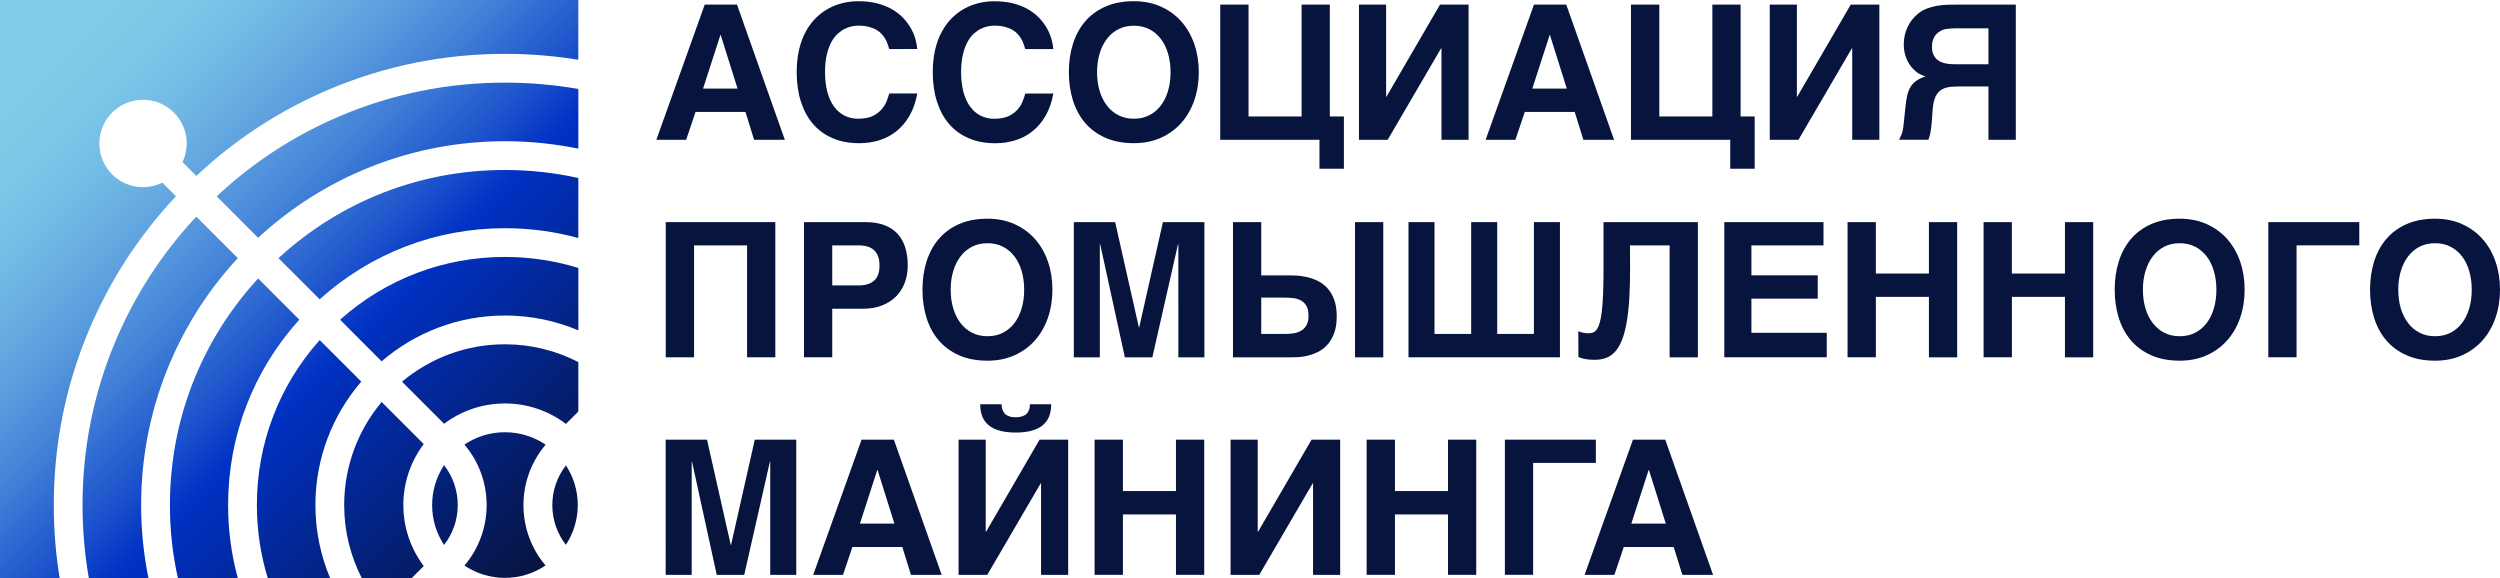
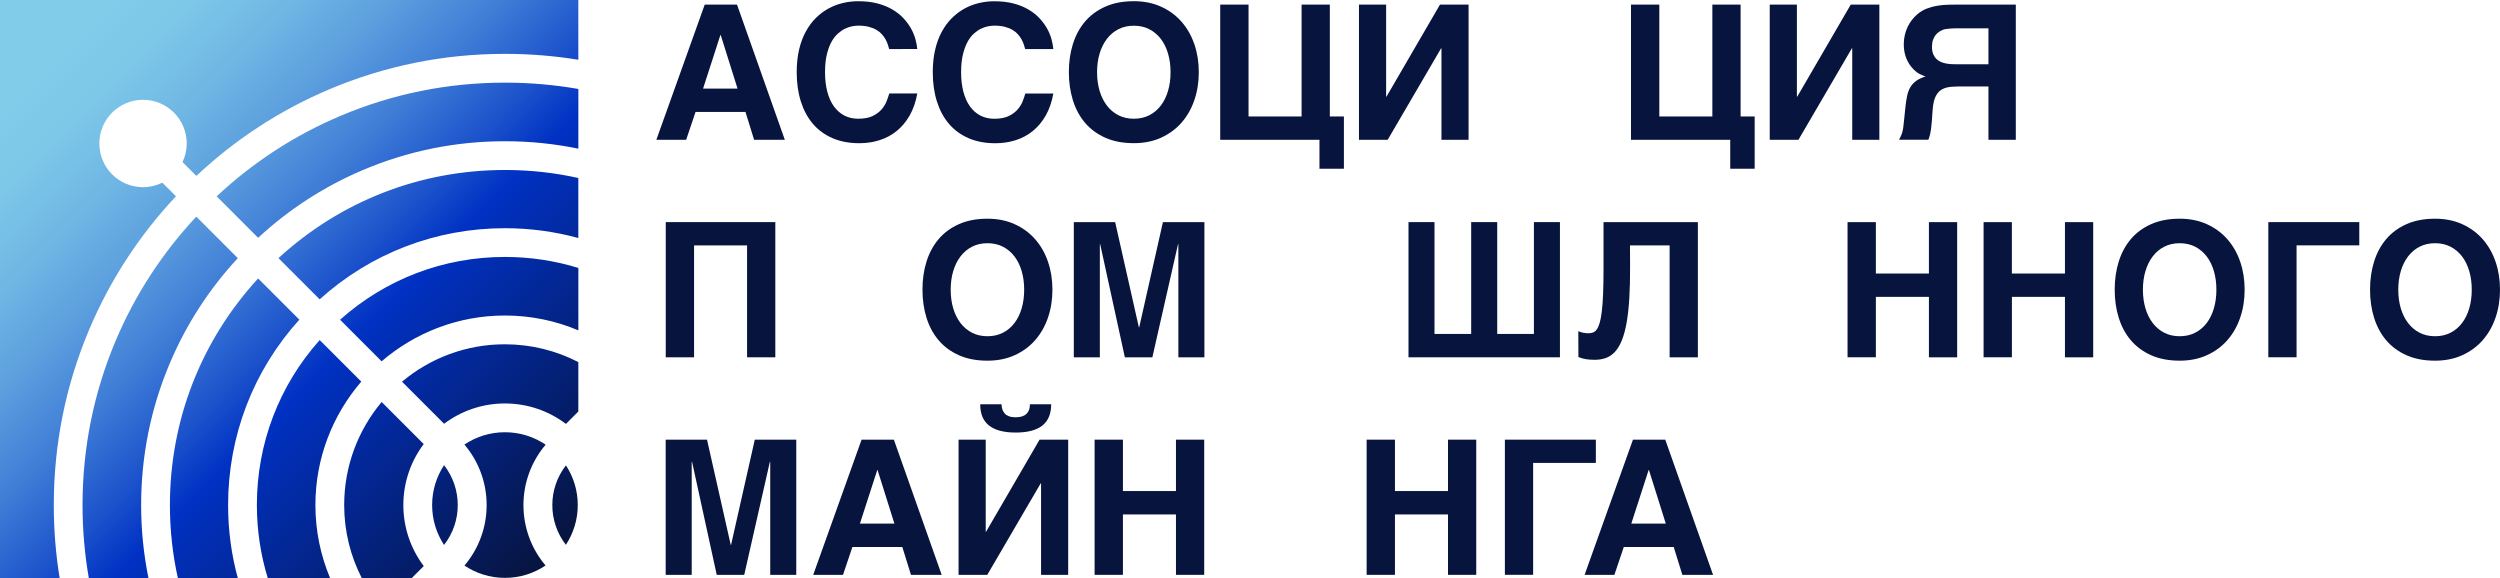
<svg xmlns="http://www.w3.org/2000/svg" id="Слой_1" x="0px" y="0px" viewBox="0 0 710.67 164.41" style="enable-background:new 0 0 710.67 164.41;" xml:space="preserve">
  <style type="text/css"> .st0{fill:#07143E;} .st1{fill:url(#SVGID_1_);} </style>
  <g>
    <g>
      <g>
        <path class="st0" d="M200.33,1.31h9.18l13.59,38.43h-8.73l-2.46-7.92h-14.19l-2.67,7.92h-8.47L200.33,1.31z M199.86,25.18h9.8 l-4.78-15.21h-0.1L199.86,25.18z" />
        <path class="st0" d="M252.77,13.93c-0.1-0.37-0.24-0.79-0.39-1.27c-0.16-0.48-0.37-0.96-0.64-1.45 c-0.27-0.49-0.61-0.97-1.02-1.44c-0.41-0.47-0.92-0.89-1.53-1.25c-0.61-0.37-1.34-0.66-2.2-0.89c-0.85-0.23-1.86-0.34-3.01-0.34 c-0.49,0-1.06,0.06-1.73,0.18c-0.66,0.12-1.34,0.35-2.04,0.69c-0.7,0.34-1.39,0.82-2.07,1.43c-0.68,0.61-1.29,1.41-1.82,2.39 c-0.53,0.98-0.96,2.17-1.29,3.57c-0.33,1.39-0.5,3.05-0.5,4.97c0,2.07,0.22,3.93,0.65,5.57c0.43,1.64,1.06,3.02,1.88,4.16 c0.82,1.13,1.81,2,2.97,2.6c1.16,0.6,2.47,0.9,3.93,0.9c1.69,0,3.07-0.26,4.13-0.78c1.06-0.52,1.91-1.16,2.55-1.91 c0.64-0.75,1.11-1.53,1.42-2.35c0.31-0.82,0.56-1.53,0.73-2.14h7.97c-0.44,2.4-1.16,4.49-2.17,6.26 c-1.01,1.77-2.24,3.24-3.69,4.41c-1.45,1.17-3.07,2.04-4.88,2.61c-1.8,0.58-3.73,0.86-5.76,0.86c-2.86,0-5.39-0.48-7.59-1.43 c-2.21-0.95-4.06-2.3-5.57-4.06c-1.51-1.76-2.65-3.88-3.44-6.37s-1.18-5.26-1.18-8.32c0-2.37,0.23-4.51,0.68-6.43 c0.45-1.92,1.08-3.62,1.9-5.11c0.81-1.49,1.76-2.78,2.86-3.87c1.1-1.09,2.3-1.99,3.59-2.69c1.3-0.71,2.66-1.23,4.09-1.57 c1.43-0.34,2.88-0.51,4.34-0.51c2.09,0,3.95,0.22,5.57,0.65c1.62,0.44,3.04,1.02,4.26,1.75c1.22,0.73,2.26,1.57,3.12,2.51 s1.57,1.91,2.12,2.91c0.55,1,0.96,2,1.23,3.01c0.27,1,0.44,1.92,0.51,2.76H252.77z" />
        <path class="st0" d="M291.43,13.93c-0.1-0.37-0.24-0.79-0.39-1.27c-0.16-0.48-0.37-0.96-0.64-1.45 c-0.27-0.49-0.61-0.97-1.02-1.44c-0.41-0.47-0.92-0.89-1.53-1.25c-0.61-0.37-1.34-0.66-2.2-0.89s-1.86-0.34-3.01-0.34 c-0.49,0-1.06,0.06-1.73,0.18c-0.66,0.12-1.34,0.35-2.04,0.69c-0.7,0.34-1.39,0.82-2.07,1.43S275.53,11,275,11.99 c-0.53,0.98-0.96,2.17-1.29,3.57c-0.33,1.39-0.5,3.05-0.5,4.97c0,2.07,0.22,3.93,0.65,5.57c0.44,1.64,1.06,3.02,1.88,4.16 s1.81,2,2.97,2.6c1.16,0.6,2.47,0.9,3.93,0.9c1.69,0,3.07-0.26,4.13-0.78c1.06-0.52,1.91-1.16,2.55-1.91 c0.64-0.75,1.11-1.53,1.42-2.35c0.31-0.82,0.56-1.53,0.73-2.14h7.97c-0.44,2.4-1.16,4.49-2.17,6.26 c-1.01,1.77-2.24,3.24-3.69,4.41s-3.07,2.04-4.88,2.61s-3.73,0.86-5.76,0.86c-2.86,0-5.39-0.48-7.59-1.43 c-2.2-0.95-4.06-2.3-5.57-4.06c-1.51-1.76-2.65-3.88-3.44-6.37s-1.18-5.26-1.18-8.32c0-2.37,0.23-4.51,0.68-6.43 c0.45-1.92,1.08-3.62,1.9-5.11c0.81-1.49,1.76-2.78,2.86-3.87c1.1-1.09,2.3-1.99,3.59-2.69c1.3-0.71,2.66-1.23,4.09-1.57 c1.43-0.34,2.88-0.51,4.34-0.51c2.09,0,3.95,0.22,5.57,0.65s3.04,1.02,4.26,1.75c1.22,0.73,2.26,1.57,3.12,2.51 s1.57,1.91,2.12,2.91c0.55,1,0.96,2,1.23,3.01c0.27,1,0.44,1.92,0.51,2.76H291.43z" />
        <path class="st0" d="M303.84,20.52c0-2.88,0.38-5.54,1.15-8s1.92-4.59,3.45-6.39s3.46-3.22,5.78-4.25s5.02-1.54,8.1-1.54 c2.84,0,5.4,0.51,7.69,1.54s4.22,2.44,5.82,4.25c1.59,1.8,2.82,3.93,3.67,6.39c0.85,2.46,1.28,5.12,1.28,8 c0,2.86-0.43,5.52-1.28,7.99c-0.85,2.47-2.08,4.6-3.67,6.4c-1.59,1.8-3.53,3.22-5.82,4.25c-2.28,1.03-4.84,1.54-7.69,1.54 c-3.08,0-5.79-0.51-8.1-1.54c-2.32-1.03-4.24-2.44-5.78-4.25c-1.53-1.8-2.68-3.94-3.45-6.4 C304.23,26.04,303.84,23.38,303.84,20.52z M322.32,33.75c1.64,0,3.1-0.33,4.39-0.99c1.29-0.66,2.38-1.58,3.28-2.76 s1.58-2.57,2.05-4.18c0.47-1.61,0.71-3.38,0.71-5.29s-0.24-3.68-0.71-5.29c-0.47-1.61-1.15-3.01-2.05-4.18s-1.99-2.09-3.28-2.76 c-1.29-0.66-2.75-0.99-4.39-0.99s-3.1,0.33-4.39,0.99c-1.29,0.66-2.38,1.58-3.28,2.76c-0.9,1.18-1.59,2.57-2.07,4.18 c-0.48,1.61-0.72,3.38-0.72,5.29s0.24,3.68,0.72,5.29c0.48,1.61,1.17,3.01,2.07,4.18c0.9,1.18,1.99,2.1,3.28,2.76 C319.22,33.42,320.69,33.75,322.32,33.75z" />
        <path class="st0" d="M346.87,1.31h8.05V33.1H370V1.31h8.03V33.1h4v14.87h-6.95v-8.23h-28.21V1.31z" />
        <path class="st0" d="M386.32,1.31h7.71v26.17h0.1l15.21-26.17h8.13v38.43h-7.71V13.73h-0.1l-15.19,26.01h-8.16V1.31z" />
-         <path class="st0" d="M436.06,1.31h9.18l13.59,38.43h-8.73l-2.46-7.92h-14.19l-2.67,7.92h-8.47L436.06,1.31z M435.59,25.18h9.8 l-4.78-15.21h-0.1L435.59,25.18z" />
        <path class="st0" d="M463.64,1.31h8.05V33.1h15.08V1.31h8.03V33.1h4v14.87h-6.95v-8.23h-28.21V1.31z" />
        <path class="st0" d="M503.09,1.31h7.71v26.17h0.1l15.21-26.17h8.13v38.43h-7.71V13.73h-0.1l-15.19,26.01h-8.16V1.31z" />
        <path class="st0" d="M573.01,39.74h-7.76V24.57h-7.16c-1.22,0-2.33,0.03-3.33,0.1c-1,0.07-1.88,0.3-2.63,0.69 c-0.75,0.39-1.35,1.02-1.82,1.9c-0.46,0.87-0.76,2.1-0.9,3.69l-0.26,3.63c-0.07,0.84-0.14,1.54-0.22,2.1 c-0.08,0.57-0.16,1.04-0.25,1.41c-0.09,0.38-0.17,0.69-0.26,0.94c-0.09,0.25-0.17,0.48-0.24,0.69h-8.34 c0.26-0.49,0.47-0.91,0.61-1.25c0.15-0.35,0.27-0.71,0.37-1.1c0.1-0.38,0.17-0.83,0.24-1.33c0.06-0.51,0.14-1.17,0.22-1.99 l0.37-3.63c0.12-1.12,0.27-2.13,0.46-3.05c0.18-0.91,0.47-1.73,0.86-2.44c0.39-0.71,0.94-1.33,1.63-1.86s1.62-0.97,2.77-1.33 c-0.51-0.17-1.05-0.4-1.63-0.68s-1.2-0.75-1.84-1.41c-0.84-0.84-1.5-1.86-1.99-3.07c-0.49-1.21-0.73-2.54-0.73-3.99 c0-0.91,0.1-1.77,0.29-2.6c0.19-0.83,0.46-1.61,0.81-2.34s0.76-1.4,1.24-2.01c0.48-0.61,1-1.15,1.56-1.62 c0.8-0.68,1.68-1.2,2.63-1.57s1.93-0.64,2.95-0.81s2.07-0.28,3.14-0.3c1.07-0.03,2.13-0.04,3.18-0.04h16.05V39.74z M565.25,8.05 h-9.04c-0.1,0-0.31,0-0.63,0.01c-0.31,0.01-0.67,0.03-1.06,0.05s-0.79,0.07-1.19,0.12c-0.4,0.05-0.74,0.13-1.02,0.24 c-0.35,0.14-0.71,0.33-1.07,0.56c-0.37,0.24-0.7,0.55-1.01,0.93c-0.3,0.38-0.55,0.85-0.74,1.39c-0.19,0.54-0.29,1.19-0.29,1.93 c0,0.84,0.12,1.54,0.35,2.1c0.24,0.57,0.55,1.04,0.94,1.41c0.39,0.38,0.84,0.66,1.33,0.86c0.5,0.2,1,0.35,1.52,0.43 c0.51,0.09,1.02,0.14,1.52,0.16c0.5,0.02,0.95,0.03,1.35,0.03h9.04V8.05z" />
        <path class="st0" d="M189.24,63.14h31.16v38.43h-8.03V69.76H197.3v31.81h-8.05V63.14z" />
-         <path class="st0" d="M228.56,63.14h17.46c2.04,0,3.81,0.28,5.32,0.84c1.51,0.56,2.76,1.37,3.75,2.43 c0.99,1.06,1.73,2.35,2.22,3.87c0.49,1.52,0.73,3.24,0.73,5.18c0,1.79-0.29,3.45-0.86,4.95c-0.58,1.51-1.41,2.81-2.5,3.89 c-1.09,1.09-2.42,1.94-3.99,2.55c-1.57,0.61-3.35,0.91-5.33,0.91h-8.78v13.8h-8.03V63.14z M236.58,81.13h7.61 c1.81,0,3.24-0.44,4.27-1.33c1.04-0.89,1.56-2.34,1.56-4.34c0-1.01-0.14-1.87-0.41-2.59c-0.27-0.71-0.65-1.3-1.15-1.76 c-0.5-0.46-1.11-0.8-1.83-1.02c-0.72-0.22-1.54-0.33-2.44-0.33h-7.61V81.13z" />
        <path class="st0" d="M262.23,82.35c0-2.88,0.38-5.54,1.15-8c0.77-2.46,1.92-4.59,3.45-6.39c1.53-1.8,3.46-3.22,5.78-4.25 c2.32-1.03,5.02-1.54,8.1-1.54c2.84,0,5.4,0.51,7.69,1.54c2.28,1.03,4.22,2.44,5.82,4.25s2.82,3.93,3.67,6.39 c0.85,2.46,1.28,5.12,1.28,8c0,2.86-0.43,5.52-1.28,7.99c-0.85,2.47-2.08,4.6-3.67,6.4s-3.53,3.22-5.82,4.25 c-2.28,1.03-4.84,1.54-7.69,1.54c-3.08,0-5.79-0.51-8.1-1.54c-2.32-1.03-4.24-2.44-5.78-4.25c-1.53-1.8-2.68-3.94-3.45-6.4 C262.61,87.88,262.23,85.21,262.23,82.35z M280.71,95.58c1.64,0,3.1-0.33,4.39-0.99c1.29-0.66,2.38-1.58,3.28-2.76 c0.9-1.18,1.58-2.57,2.05-4.18s0.71-3.38,0.71-5.29c0-1.92-0.24-3.68-0.71-5.29s-1.15-3.01-2.05-4.18 c-0.9-1.18-1.99-2.1-3.28-2.76c-1.29-0.66-2.75-0.99-4.39-0.99c-1.64,0-3.1,0.33-4.39,0.99c-1.29,0.66-2.38,1.58-3.28,2.76 c-0.9,1.18-1.59,2.57-2.07,4.18c-0.48,1.61-0.72,3.38-0.72,5.29c0,1.92,0.24,3.68,0.72,5.29c0.48,1.61,1.17,3.01,2.07,4.18 c0.9,1.18,1.99,2.09,3.28,2.76C277.61,95.25,279.07,95.58,280.71,95.58z" />
        <path class="st0" d="M305.26,63.14h11.74l6.74,29.9h0.1l6.74-29.9h11.79v38.43h-7.4V69.44h-0.1l-7.29,32.13h-7.82l-7.01-32.13 h-0.1v32.13h-7.4V63.14z" />
-         <path class="st0" d="M350.5,63.14h8.03v15.14h7.66c0.58,0,1.31,0.02,2.21,0.05c0.9,0.04,1.86,0.16,2.89,0.38 c1.03,0.22,2.06,0.56,3.08,1.03c1.03,0.47,1.96,1.14,2.8,2s1.52,1.96,2.04,3.29c0.52,1.33,0.78,2.98,0.78,4.93 c0,1.93-0.26,3.56-0.78,4.89c-0.52,1.32-1.19,2.42-2,3.28c-0.81,0.86-1.71,1.52-2.69,1.99c-0.98,0.46-1.94,0.8-2.88,1.02 s-1.79,0.34-2.56,0.38c-0.78,0.04-1.35,0.05-1.71,0.05H350.5V63.14z M358.53,94.93h6.8c0.73,0,1.49-0.05,2.26-0.16 c0.78-0.1,1.49-0.33,2.14-0.68c0.65-0.35,1.19-0.87,1.61-1.55c0.42-0.69,0.63-1.61,0.63-2.76c0-1.2-0.2-2.15-0.61-2.84 c-0.41-0.69-0.95-1.21-1.61-1.56c-0.66-0.35-1.41-0.57-2.24-0.65c-0.83-0.09-1.66-0.13-2.5-0.13h-6.48V94.93z M385.19,63.14h8.03 v38.43h-8.03V63.14z" />
        <path class="st0" d="M400.38,63.14h7.4v31.79h10.43V63.14h7.4v31.79h10.43V63.14h7.4v38.43h-43.05V63.14z" />
        <path class="st0" d="M474.62,69.76h-11.27l0.03,5.8c0.02,3.5-0.06,6.59-0.22,9.27s-0.43,5-0.78,6.98 c-0.36,1.98-0.81,3.64-1.36,4.98c-0.55,1.34-1.2,2.42-1.95,3.23c-0.75,0.81-1.6,1.39-2.56,1.74c-0.96,0.35-2.01,0.52-3.16,0.52 c-0.94,0-1.77-0.06-2.5-0.17c-0.72-0.11-1.44-0.32-2.16-0.62l-0.03-7.35c0.24,0.12,0.5,0.22,0.77,0.3s0.54,0.14,0.8,0.18 c0.26,0.04,0.5,0.07,0.72,0.09c0.22,0.02,0.39,0.03,0.51,0.03c0.47,0,0.91-0.06,1.32-0.2c0.41-0.13,0.78-0.41,1.1-0.85 c0.32-0.43,0.61-1.06,0.85-1.88c0.24-0.82,0.45-1.91,0.61-3.27c0.17-1.36,0.29-3.04,0.37-5.05c0.08-2,0.12-4.4,0.12-7.19V63.14 h26.82v38.43h-8.03V69.76z" />
-         <path class="st0" d="M490.15,63.14h28.21v6.61h-20.49v8.52h18.85v6.64h-18.85v9.7h21.41v6.95h-29.12V63.14z" />
        <path class="st0" d="M525.2,63.14h8.05v14.61h15.08V63.14h8.03v38.43h-8.03V84.39h-15.08v17.17h-8.05V63.14z" />
        <path class="st0" d="M563.86,63.14h8.05v14.61H587V63.14h8.03v38.43H587V84.39h-15.08v17.17h-8.05V63.14z" />
        <path class="st0" d="M601.14,82.35c0-2.88,0.38-5.54,1.15-8c0.77-2.46,1.92-4.59,3.45-6.39s3.46-3.22,5.78-4.25 c2.32-1.03,5.02-1.54,8.1-1.54c2.84,0,5.4,0.51,7.69,1.54c2.28,1.03,4.22,2.44,5.82,4.25c1.59,1.8,2.82,3.93,3.67,6.39 c0.85,2.46,1.28,5.12,1.28,8c0,2.86-0.43,5.52-1.28,7.99c-0.85,2.47-2.08,4.6-3.67,6.4c-1.59,1.8-3.53,3.22-5.82,4.25 c-2.28,1.03-4.84,1.54-7.69,1.54c-3.08,0-5.79-0.51-8.1-1.54c-2.32-1.03-4.24-2.44-5.78-4.25s-2.68-3.94-3.45-6.4 C601.52,87.88,601.14,85.21,601.14,82.35z M619.62,95.58c1.64,0,3.1-0.33,4.39-0.99c1.29-0.66,2.38-1.58,3.28-2.76 s1.58-2.57,2.05-4.18s0.71-3.38,0.71-5.29c0-1.92-0.24-3.68-0.71-5.29s-1.15-3.01-2.05-4.18s-1.99-2.1-3.28-2.76 c-1.29-0.66-2.75-0.99-4.39-0.99c-1.64,0-3.1,0.33-4.39,0.99c-1.29,0.66-2.38,1.58-3.28,2.76c-0.9,1.18-1.59,2.57-2.07,4.18 s-0.72,3.38-0.72,5.29c0,1.92,0.24,3.68,0.72,5.29s1.17,3.01,2.07,4.18c0.9,1.18,1.99,2.09,3.28,2.76 C616.52,95.25,617.98,95.58,619.62,95.58z" />
        <path class="st0" d="M644.82,63.14h25.85v6.61h-17.83v31.81h-8.03V63.14z" />
        <path class="st0" d="M673.73,82.35c0-2.88,0.38-5.54,1.15-8c0.77-2.46,1.92-4.59,3.45-6.39s3.46-3.22,5.78-4.25 c2.32-1.03,5.02-1.54,8.1-1.54c2.84,0,5.4,0.51,7.69,1.54c2.28,1.03,4.22,2.44,5.82,4.25c1.59,1.8,2.82,3.93,3.67,6.39 c0.85,2.46,1.28,5.12,1.28,8c0,2.86-0.43,5.52-1.28,7.99c-0.85,2.47-2.08,4.6-3.67,6.4c-1.59,1.8-3.53,3.22-5.82,4.25 c-2.28,1.03-4.84,1.54-7.69,1.54c-3.08,0-5.79-0.51-8.1-1.54c-2.32-1.03-4.24-2.44-5.78-4.25s-2.68-3.94-3.45-6.4 C674.11,87.88,673.73,85.21,673.73,82.35z M692.21,95.58c1.64,0,3.1-0.33,4.39-0.99c1.29-0.66,2.38-1.58,3.28-2.76 s1.58-2.57,2.05-4.18s0.71-3.38,0.71-5.29c0-1.92-0.24-3.68-0.71-5.29s-1.15-3.01-2.05-4.18s-1.99-2.1-3.28-2.76 c-1.29-0.66-2.75-0.99-4.39-0.99c-1.64,0-3.1,0.33-4.39,0.99c-1.29,0.66-2.38,1.58-3.28,2.76c-0.9,1.18-1.59,2.57-2.07,4.18 s-0.72,3.38-0.72,5.29c0,1.92,0.24,3.68,0.72,5.29s1.17,3.01,2.07,4.18c0.9,1.18,1.99,2.09,3.28,2.76 C689.11,95.25,690.57,95.58,692.21,95.58z" />
        <path class="st0" d="M189.24,124.98h11.74l6.74,29.9h0.1l6.74-29.9h11.79v38.43h-7.4v-32.13h-0.1l-7.29,32.13h-7.82l-7.01-32.13 h-0.1v32.13h-7.4V124.98z" />
        <path class="st0" d="M244.92,124.98h9.18l13.59,38.43h-8.73l-2.46-7.92h-14.19l-2.67,7.92h-8.47L244.92,124.98z M244.45,148.84 h9.8l-4.78-15.21h-0.1L244.45,148.84z" />
        <path class="st0" d="M272.5,124.98h7.71v26.17h0.1l15.21-26.17h8.13v38.43h-7.71v-26.01h-0.1l-15.19,26.01h-8.16V124.98z M288.73,122.96c-3.35,0-5.86-0.66-7.55-1.97c-1.69-1.32-2.54-3.34-2.54-6.08h6.06c0.02,0.54,0.1,1.04,0.25,1.49 s0.38,0.85,0.69,1.18c0.31,0.33,0.72,0.59,1.23,0.77c0.51,0.18,1.12,0.27,1.86,0.27s1.35-0.09,1.87-0.27s0.93-0.43,1.25-0.76 c0.32-0.32,0.56-0.71,0.71-1.16s0.21-0.96,0.2-1.52h6.06c0,2.74-0.85,4.76-2.54,6.08C294.6,122.31,292.08,122.96,288.73,122.96z" />
        <path class="st0" d="M311.16,124.98h8.05v14.61h15.08v-14.61h8.03v38.43h-8.03v-17.17h-15.08v17.17h-8.05V124.98z" />
-         <path class="st0" d="M349.82,124.98h7.71v26.17h0.1l15.21-26.17h8.13v38.43h-7.71v-26.01h-0.1l-15.19,26.01h-8.16V124.98z" />
        <path class="st0" d="M388.49,124.98h8.05v14.61h15.08v-14.61h8.03v38.43h-8.03v-17.17h-15.08v17.17h-8.05V124.98z" />
        <path class="st0" d="M427.8,124.98h25.85v6.61h-17.83v31.81h-8.03V124.98z" />
        <path class="st0" d="M464.2,124.98h9.18l13.59,38.43h-8.73l-2.46-7.92h-14.19l-2.67,7.92h-8.47L464.2,124.98z M463.73,148.84h9.8 l-4.78-15.21h-0.1L463.73,148.84z" />
      </g>
    </g>
    <linearGradient id="SVGID_1_" gradientUnits="userSpaceOnUse" x1="-2.264434e-03" y1="2.264434e-03" x2="157.91" y2="157.915">
      <stop offset="0.103" style="stop-color:#81CCE9" />
      <stop offset="0.173" style="stop-color:#7DC7E8" />
      <stop offset="0.26" style="stop-color:#70B8E4" />
      <stop offset="0.354" style="stop-color:#5C9FDE" />
      <stop offset="0.454" style="stop-color:#3F7DD6" />
      <stop offset="0.557" style="stop-color:#1B51CB" />
      <stop offset="0.623" style="stop-color:#0031C3" />
      <stop offset="1" style="stop-color:#07143E" />
    </linearGradient>
    <path class="st1" d="M48.25,103.31c-5.39,12.75-8.13,26.3-8.13,40.26c0,7.07,0.71,14.03,2.1,20.84H25.26 c-1.19-6.83-1.8-13.79-1.8-20.84c0-16.22,3.18-31.94,9.43-46.74c5.52-13.06,13.23-24.89,22.91-35.25L67.6,73.38 C59.43,82.19,52.93,92.24,48.25,103.31z M85.09,90.87L73.38,79.16c-16.21,17.62-25.08,40.32-25.08,64.41 c0,7.1,0.77,14.08,2.28,20.84h17.04c-1.84-6.71-2.78-13.7-2.78-20.84C64.84,123.91,72,105.35,85.09,90.87z M102.7,108.48 L90.88,96.66c-11.55,12.93-17.86,29.43-17.86,46.91c0,7.17,1.07,14.17,3.12,20.84h17.73c-2.71-6.42-4.21-13.46-4.21-20.84 C89.66,130.17,94.58,117.92,102.7,108.48z M120.45,126.23l-11.96-11.96c-6.64,7.94-10.65,18.16-10.65,29.3 c0,7.5,1.82,14.59,5.04,20.84h14.08l3.5-3.5c-3.64-4.83-5.8-10.84-5.8-17.34S116.82,131.06,120.45,126.23z M122.84,143.57 c0,4.18,1.25,8.08,3.39,11.34c5.2-6.65,5.19-16.03,0-22.68C124.09,135.49,122.84,139.38,122.84,143.57z M143.53,122.87 c-4.25,0-8.22,1.29-11.51,3.51c8.42,9.89,8.42,24.49,0.01,34.39c3.29,2.21,7.25,3.5,11.5,3.5c4.27,0,8.24-1.29,11.55-3.52 c-8.38-9.89-8.37-24.46,0.03-34.34C151.8,124.17,147.82,122.87,143.53,122.87z M160.86,154.87c2.14-3.25,3.38-7.14,3.38-11.3 s-1.24-8.04-3.36-11.28C155.72,138.91,155.72,148.24,160.86,154.87z M0,0v164.41h16.97c-1.12-6.84-1.68-13.79-1.68-20.84 c0-17.32,3.39-34.11,10.08-49.92C31.3,79.61,39.59,66.91,50.02,55.8l-3.87-3.87c-1.66,0.81-3.52,1.28-5.49,1.28 c-6.86,0-12.42-5.56-12.42-12.42s5.56-12.42,12.42-12.42c6.86,0,12.42,5.56,12.42,12.42c0,1.9-0.43,3.68-1.19,5.29l0.01,0.01 l3.92,3.92C66.9,39.6,79.6,31.32,93.61,25.39c15.82-6.69,32.61-10.08,49.92-10.08c7.05,0,14.02,0.56,20.87,1.68V0H0z M96.8,32.93 c-13.04,5.51-24.86,13.2-35.21,22.88L73.38,67.6c8.8-8.15,18.85-14.64,29.91-19.32c12.75-5.39,26.3-8.13,40.25-8.13 c7.08,0,14.05,0.71,20.87,2.11V25.29c-6.84-1.19-13.8-1.8-20.87-1.8C127.33,23.49,111.6,26.67,96.8,32.93z M79.16,73.38 l11.71,11.71c14.48-13.07,33.02-20.22,52.66-20.22c7.15,0,14.15,0.95,20.87,2.79V50.6c-6.77-1.51-13.76-2.28-20.87-2.28 C119.47,48.32,96.77,57.19,79.16,73.38z M96.67,90.89l11.81,11.82c9.44-8.11,21.68-13.02,35.06-13.02c7.39,0,14.44,1.5,20.87,4.22 V76.17c-6.67-2.06-13.68-3.13-20.87-3.13C126.08,73.04,109.59,79.36,96.67,90.89z M114.28,108.5l11.96,11.96 c4.82-3.62,10.81-5.77,17.29-5.77c6.51,0,12.51,2.16,17.35,5.81l3.52-3.52v-14.05c-6.25-3.23-13.35-5.06-20.87-5.06 C132.41,97.86,122.21,101.86,114.28,108.5z" />
  </g>
</svg>